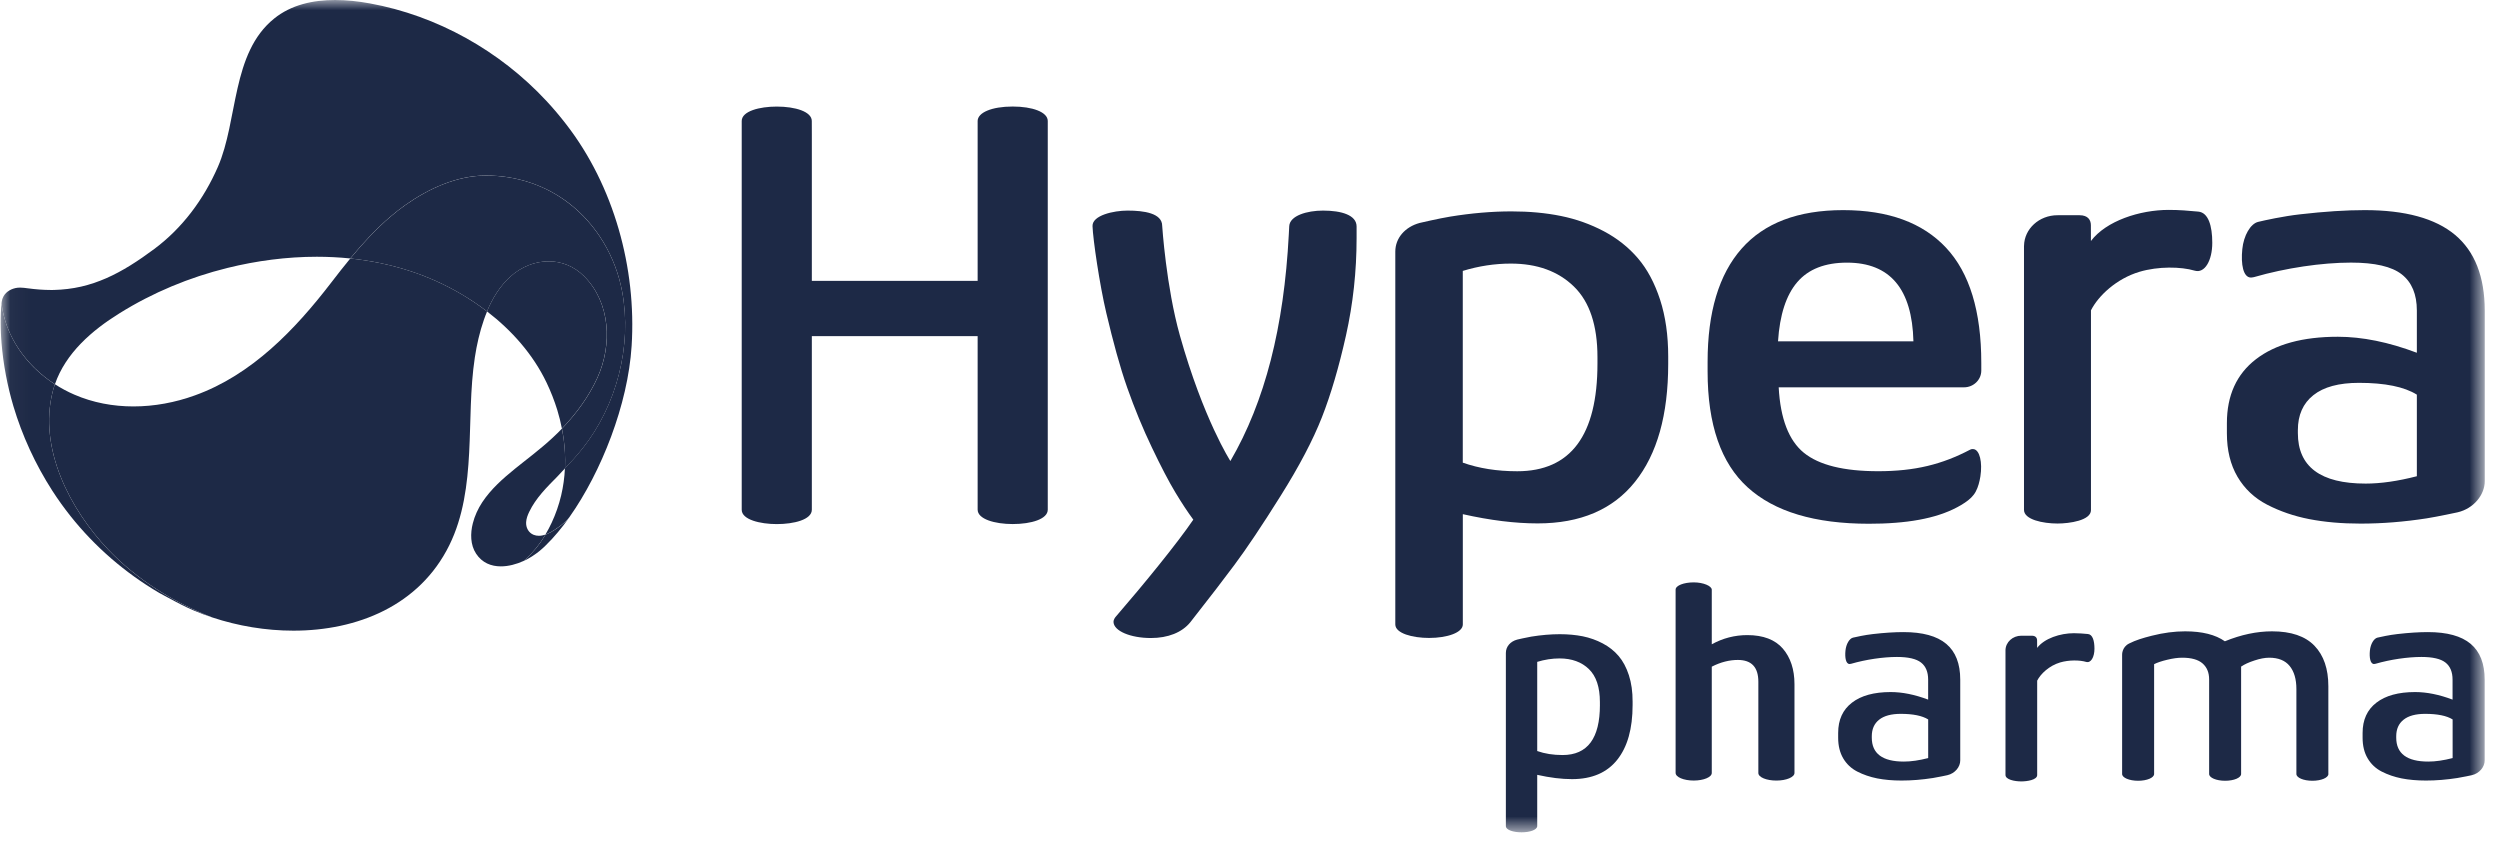
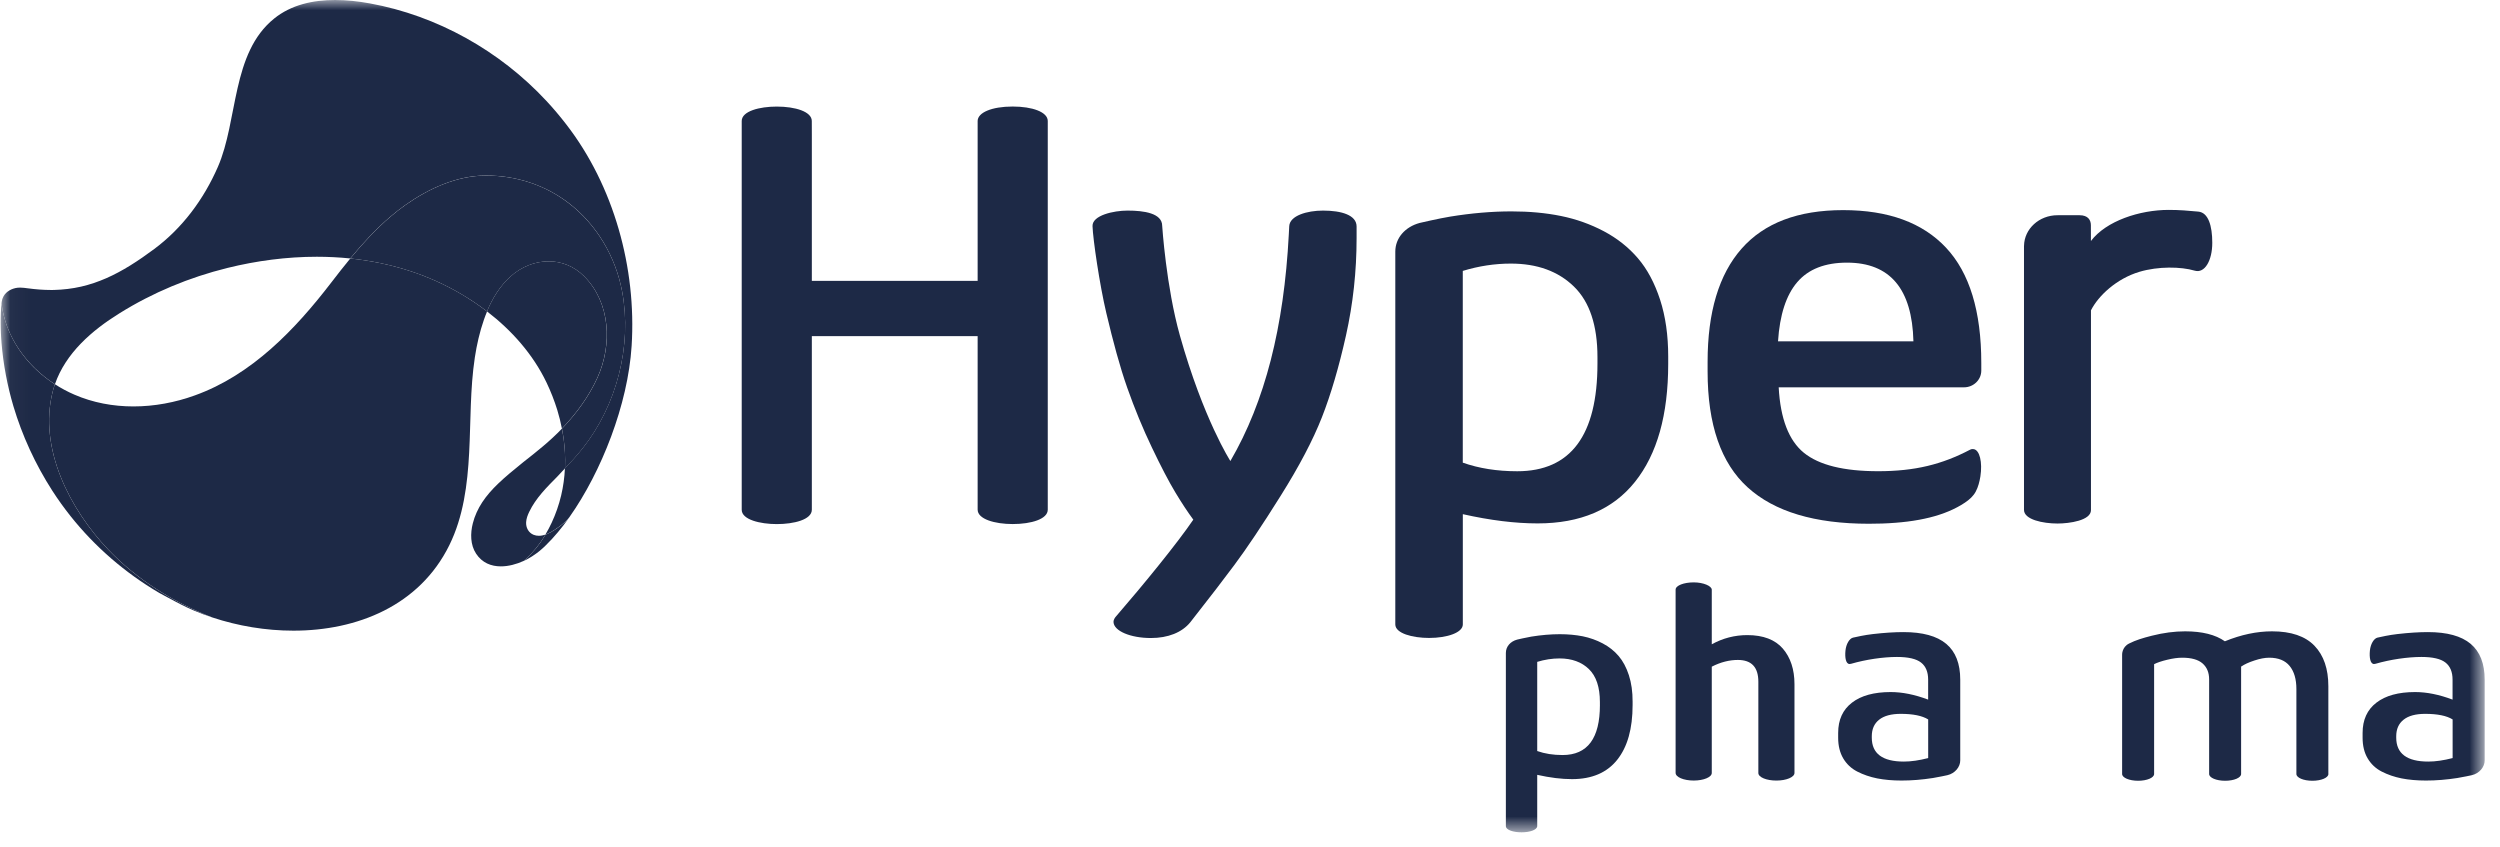
<svg xmlns="http://www.w3.org/2000/svg" width="124" height="42" viewBox="0 0 124 42" fill="none">
  <mask id="mask0_11463_17147" style="mask-type:luminance" maskUnits="userSpaceOnUse" x="0" y="0" width="124" height="42">
    <path d="M123.24 0H0.034V41.283H123.24V0Z" fill="white" />
  </mask>
  <g mask="url(#mask0_11463_17147)">
    <path d="M96.532 31.934C96.069 31.546 95.362 31.352 94.411 31.352C93.975 31.352 93.468 31.384 92.894 31.45C92.49 31.495 92.061 31.592 91.908 31.627C91.729 31.671 91.567 31.946 91.535 32.27C91.499 32.622 91.556 32.937 91.741 32.935C91.767 32.935 91.812 32.924 91.82 32.922C92.553 32.711 93.404 32.585 94.088 32.585C94.648 32.585 95.048 32.677 95.283 32.862C95.519 33.046 95.636 33.329 95.636 33.71V34.701C94.971 34.45 94.352 34.326 93.78 34.326C92.953 34.326 92.312 34.501 91.858 34.852C91.401 35.202 91.173 35.703 91.173 36.353V36.595C91.173 36.99 91.257 37.33 91.422 37.612C91.588 37.895 91.82 38.115 92.121 38.27C92.421 38.424 92.751 38.537 93.109 38.609C93.467 38.679 93.868 38.715 94.315 38.715C94.82 38.715 95.338 38.673 95.87 38.59C96.114 38.552 96.578 38.453 96.591 38.449C96.968 38.362 97.232 38.038 97.228 37.712V33.712C97.228 32.914 96.996 32.323 96.532 31.934ZM95.636 37.601C95.189 37.716 94.79 37.774 94.433 37.774C93.372 37.774 92.841 37.379 92.841 36.587V36.519C92.841 36.163 92.962 35.89 93.206 35.696C93.45 35.504 93.806 35.407 94.277 35.407C94.887 35.407 95.341 35.5 95.638 35.684V37.601H95.636Z" fill="#1D2946" />
    <path d="M122.544 31.934C122.081 31.546 121.374 31.352 120.423 31.352C119.987 31.352 119.481 31.384 118.906 31.45C118.502 31.495 118.073 31.592 117.92 31.627C117.741 31.671 117.579 31.946 117.547 32.27C117.512 32.622 117.568 32.937 117.753 32.935C117.779 32.935 117.824 32.924 117.831 32.922C118.565 32.711 119.416 32.585 120.101 32.585C120.662 32.585 121.06 32.677 121.295 32.862C121.53 33.046 121.647 33.329 121.647 33.71V34.701C120.982 34.45 120.364 34.326 119.791 34.326C118.964 34.326 118.324 34.501 117.87 34.852C117.413 35.202 117.185 35.703 117.185 36.353V36.595C117.185 36.99 117.268 37.33 117.434 37.612C117.6 37.895 117.831 38.115 118.133 38.27C118.433 38.424 118.763 38.537 119.121 38.609C119.479 38.679 119.88 38.715 120.327 38.715C120.832 38.715 121.35 38.673 121.881 38.59C122.126 38.552 122.59 38.453 122.603 38.449C122.98 38.362 123.244 38.038 123.24 37.712V33.712C123.24 32.914 123.008 32.323 122.544 31.934ZM121.647 37.601C121.201 37.716 120.802 37.774 120.445 37.774C119.385 37.774 118.853 37.379 118.853 36.587V36.519C118.853 36.163 118.974 35.89 119.219 35.696C119.461 35.504 119.818 35.407 120.289 35.407C120.899 35.407 121.354 35.5 121.65 35.684V37.601H121.647Z" fill="#1D2946" />
    <path d="M115.486 38.355V34.035C115.486 33.178 115.258 32.509 114.8 32.032C114.342 31.554 113.639 31.314 112.693 31.314C111.94 31.314 111.161 31.479 110.353 31.808C109.886 31.479 109.228 31.314 108.382 31.314C107.858 31.314 107.307 31.386 106.733 31.531C106.258 31.652 105.941 31.75 105.608 31.916C105.237 32.098 105.257 32.483 105.257 32.483V38.328C105.257 38.328 105.257 38.366 105.257 38.39C105.257 38.575 105.611 38.726 106.051 38.726C106.488 38.726 106.844 38.577 106.844 38.39C106.844 38.377 106.844 38.334 106.844 38.334V32.943C106.999 32.864 107.215 32.79 107.494 32.724C107.773 32.656 108.022 32.622 108.24 32.622C108.695 32.622 109.03 32.717 109.246 32.905C109.463 33.095 109.573 33.359 109.573 33.698V38.283C109.573 38.283 109.573 38.351 109.573 38.39C109.573 38.575 109.927 38.726 110.366 38.726C110.805 38.726 111.159 38.577 111.159 38.39C111.159 38.362 111.159 38.298 111.159 38.298V33.063C111.319 32.954 111.536 32.852 111.815 32.762C112.092 32.669 112.339 32.622 112.552 32.622C113.006 32.622 113.345 32.76 113.567 33.033C113.79 33.306 113.901 33.689 113.901 34.177V38.302C113.901 38.302 113.901 38.353 113.901 38.39C113.901 38.575 114.255 38.726 114.694 38.726C115.131 38.726 115.488 38.577 115.488 38.39C115.486 38.375 115.486 38.355 115.486 38.355Z" fill="#1D2946" />
    <path d="M86.668 31.501C86.044 31.501 85.453 31.654 84.904 31.957C84.904 31.957 84.904 29.44 84.904 29.251C84.904 29.065 84.489 28.886 84.007 28.886C83.526 28.886 83.11 29.04 83.11 29.246C83.11 29.449 83.11 38.336 83.11 38.336C83.11 38.545 83.511 38.715 84.007 38.715C84.503 38.715 84.904 38.547 84.904 38.338C84.904 38.336 84.904 33.067 84.904 33.067C85.345 32.839 85.786 32.733 86.197 32.733C86.881 32.733 87.214 33.099 87.214 33.813V38.332C87.214 38.334 87.214 38.34 87.214 38.341C87.214 38.551 87.614 38.716 88.109 38.716C88.605 38.716 89.006 38.547 89.006 38.338V33.934C89.006 33.205 88.809 32.611 88.428 32.17C88.047 31.729 87.457 31.501 86.668 31.501Z" fill="#1D2946" />
-     <path d="M103.885 32.178C103.885 31.778 103.793 31.467 103.559 31.447C103.326 31.426 103.117 31.407 102.866 31.407C102.186 31.407 101.398 31.665 101.042 32.136L101.04 31.767C101.04 31.644 100.972 31.531 100.776 31.531C100.774 31.531 100.271 31.531 100.271 31.531C100.267 31.531 100.262 31.531 100.258 31.531C99.828 31.531 99.48 31.852 99.472 32.247V38.1C99.472 38.106 99.472 38.415 99.472 38.438C99.472 38.667 99.919 38.758 100.258 38.758C100.537 38.758 101.044 38.686 101.044 38.443C101.044 38.404 101.044 38.217 101.044 38.217V36.802V33.761C101.217 33.419 101.643 33.018 102.18 32.858C102.621 32.728 103.153 32.735 103.473 32.831C103.708 32.901 103.885 32.592 103.885 32.178Z" fill="#1D2946" />
    <path d="M80.793 33.491C80.668 33.107 80.498 32.788 80.284 32.538C80.069 32.285 79.807 32.078 79.496 31.914C79.187 31.75 78.857 31.633 78.507 31.561C78.158 31.492 77.777 31.456 77.368 31.456C76.918 31.456 76.447 31.497 75.954 31.576C75.701 31.618 75.251 31.724 75.251 31.724C74.917 31.814 74.691 32.068 74.691 32.385V40.972C74.691 41.179 75.088 41.283 75.469 41.283C75.888 41.283 76.246 41.16 76.246 40.972C76.246 40.825 76.246 40.652 76.246 40.648V38.432C76.877 38.573 77.452 38.645 77.97 38.645C78.955 38.645 79.704 38.325 80.212 37.688C80.723 37.049 80.977 36.144 80.977 34.97V34.801C80.979 34.311 80.917 33.876 80.793 33.491ZM79.356 34.967C79.356 36.623 78.74 37.45 77.504 37.45C77.039 37.45 76.621 37.384 76.247 37.252V37.245H76.246V32.828C76.613 32.717 76.983 32.658 77.353 32.658C77.659 32.658 77.932 32.703 78.175 32.792C78.418 32.88 78.631 33.012 78.812 33.19C79.174 33.542 79.355 34.087 79.355 34.821V34.967H79.356Z" fill="#1D2946" />
    <path d="M81.244 12.814C80.781 12.271 80.218 11.824 79.551 11.47C78.884 11.118 78.175 10.865 77.423 10.713C76.671 10.56 75.855 10.485 74.972 10.485C74.003 10.485 72.986 10.571 71.923 10.745C71.38 10.833 70.412 11.059 70.412 11.059C69.695 11.255 69.207 11.802 69.207 12.482V30.971C69.207 31.416 70.064 31.642 70.882 31.642C71.785 31.642 72.556 31.377 72.556 30.971C72.556 30.655 72.556 30.28 72.556 30.272V25.503C73.915 25.808 75.151 25.961 76.266 25.961C78.388 25.961 79.999 25.273 81.096 23.899C82.194 22.526 82.743 20.575 82.743 18.049V17.685C82.743 16.631 82.609 15.693 82.341 14.866C82.07 14.04 81.707 13.354 81.244 12.814ZM79.234 18.033C79.234 21.593 77.907 23.374 75.254 23.374C74.254 23.374 73.353 23.23 72.554 22.948V13.437C73.344 13.196 74.139 13.074 74.938 13.074C76.243 13.074 77.286 13.453 78.066 14.212C78.844 14.969 79.234 16.138 79.234 17.719V18.033Z" fill="#1D2946" />
    <path d="M109.729 12.045C109.729 11.199 109.533 10.543 109.037 10.496C108.542 10.449 108.099 10.411 107.571 10.411C106.131 10.411 104.464 10.956 103.71 11.954L103.708 11.172C103.708 10.914 103.565 10.675 103.148 10.675C103.143 10.675 102.08 10.675 102.08 10.675V10.677C102.071 10.677 102.062 10.675 102.052 10.675C101.142 10.675 100.405 11.351 100.392 12.19H100.39V24.574C100.39 24.587 100.39 25.239 100.39 25.29C100.39 25.774 101.332 25.967 102.052 25.967C102.643 25.967 103.712 25.816 103.712 25.302C103.712 25.219 103.712 24.821 103.712 24.821V21.825V15.392C104.077 14.67 104.98 13.82 106.119 13.481C107.051 13.204 108.176 13.223 108.855 13.424C109.354 13.575 109.729 12.921 109.729 12.045Z" fill="#1D2946" />
    <path d="M50.228 5.284C49.188 5.284 48.494 5.585 48.491 6C48.491 6 48.491 6.303 48.491 6.307V13.931H40.267V6.657L40.265 6.002C40.265 5.536 39.447 5.286 38.528 5.286C37.676 5.286 36.789 5.512 36.789 6.002V7.142V25.286C36.789 25.774 37.703 25.995 38.528 25.995C39.374 25.995 40.267 25.776 40.267 25.283V16.671H48.491V25.279C48.491 25.75 49.342 25.993 50.23 25.993C51.157 25.993 51.969 25.744 51.969 25.281V6C51.967 5.555 51.204 5.284 50.228 5.284Z" fill="#1D2946" />
-     <path d="M121.772 11.651C120.794 10.833 119.299 10.422 117.291 10.422C116.37 10.422 115.303 10.49 114.085 10.63C113.234 10.726 112.325 10.928 112.005 11.005C111.627 11.095 111.285 11.678 111.218 12.361C111.142 13.106 111.261 13.769 111.651 13.767C111.706 13.767 111.804 13.743 111.819 13.739C113.366 13.292 115.165 13.025 116.609 13.025C117.792 13.025 118.633 13.219 119.13 13.611C119.627 14.003 119.876 14.6 119.876 15.403V17.497C118.471 16.967 117.164 16.703 115.958 16.703C114.214 16.703 112.861 17.074 111.898 17.815C110.935 18.554 110.454 19.613 110.454 20.988V21.495C110.454 22.332 110.629 23.048 110.978 23.645C111.329 24.242 111.819 24.706 112.454 25.034C113.089 25.362 113.784 25.601 114.54 25.748C115.297 25.895 116.145 25.971 117.088 25.971C118.154 25.971 119.249 25.884 120.37 25.709C120.886 25.628 121.868 25.418 121.896 25.411C122.691 25.228 123.251 24.542 123.244 23.854V15.405C123.24 13.722 122.75 12.473 121.772 11.651ZM119.876 23.621C118.934 23.864 118.088 23.986 117.338 23.986C115.095 23.986 113.974 23.149 113.974 21.478V21.337C113.974 20.585 114.231 20.006 114.745 19.599C115.257 19.192 116.012 18.989 117.004 18.989C118.295 18.989 119.253 19.185 119.876 19.575V23.621Z" fill="#1D2946" />
    <path d="M65.623 10.445C64.83 10.445 63.975 10.696 63.946 11.216C63.939 11.338 63.924 11.64 63.924 11.64C63.684 16.219 62.745 19.918 61.027 22.867C61.027 22.867 59.689 20.792 58.521 16.637C57.841 14.216 57.645 11.207 57.645 11.205C57.645 10.57 56.731 10.445 55.924 10.445C55.237 10.445 54.172 10.681 54.189 11.214C54.21 11.864 54.541 14.125 54.873 15.525C55.212 16.954 55.544 18.192 55.911 19.232C56.279 20.272 56.686 21.262 57.136 22.2C57.584 23.14 57.969 23.877 58.289 24.41C58.61 24.944 58.909 25.398 59.188 25.775C58.384 26.956 56.75 28.959 55.34 30.591C55.34 30.591 55.221 30.717 55.231 30.862C55.255 31.294 56.062 31.646 57.087 31.646C57.931 31.646 58.625 31.373 59.039 30.864C60.066 29.555 60.69 28.742 61.229 28.017C61.836 27.203 62.601 26.061 63.52 24.593C64.442 23.125 65.124 21.825 65.569 20.692C66.013 19.558 66.411 18.205 66.762 16.634C67.112 15.062 67.287 13.455 67.287 11.815C67.287 11.815 67.287 11.789 67.287 11.231C67.285 10.669 66.541 10.445 65.623 10.445Z" fill="#1D2946" />
    <path d="M96.525 12.288C95.361 11.044 93.66 10.422 91.422 10.422C89.183 10.422 87.504 11.061 86.382 12.335C85.258 13.611 84.697 15.482 84.697 17.947V18.422C84.697 21.058 85.36 22.976 86.689 24.177C88.015 25.379 90.016 25.978 92.692 25.978C93.135 25.978 93.578 25.965 94.021 25.929C94.412 25.899 94.805 25.852 95.193 25.78C95.537 25.716 95.879 25.635 96.212 25.524C96.512 25.426 96.804 25.305 97.083 25.156C97.213 25.087 97.341 25.011 97.464 24.928C97.682 24.781 97.87 24.617 97.997 24.382C98.121 24.15 98.185 23.888 98.227 23.632C98.336 22.929 98.193 22.324 97.895 22.277C97.84 22.268 97.789 22.27 97.72 22.303C96.327 23.035 94.982 23.372 93.156 23.372C91.449 23.372 90.22 23.067 89.472 22.458C88.724 21.849 88.307 20.768 88.223 19.211H97.418C97.88 19.211 98.272 18.844 98.272 18.382V18.005C98.272 15.439 97.69 13.532 96.525 12.288ZM88.19 16.931C88.275 15.614 88.594 14.634 89.146 13.992C89.698 13.349 90.52 13.027 91.612 13.027C93.746 13.027 94.842 14.329 94.906 16.931H88.19Z" fill="#1D2946" />
    <path d="M27.21 12.961C26.534 12.961 25.851 13.23 25.303 13.728C24.789 14.195 24.423 14.8 24.154 15.444C25.386 16.39 26.439 17.576 27.11 18.979C27.319 19.417 27.496 19.869 27.64 20.332C27.732 20.636 27.811 20.945 27.871 21.258C28.589 20.508 29.211 19.662 29.637 18.719C30.37 17.099 30.283 15.015 28.97 13.699C28.467 13.196 27.841 12.961 27.21 12.961ZM16.622 0C15.523 0 14.445 0.237 13.601 0.918C11.468 2.636 11.818 5.962 10.805 8.282C10.105 9.882 9.054 11.306 7.648 12.352C7.262 12.639 6.868 12.915 6.459 13.168C6.077 13.404 5.681 13.62 5.268 13.801C4.867 13.976 4.451 14.118 4.025 14.216C3.58 14.318 3.126 14.37 2.672 14.382C2.623 14.383 2.574 14.383 2.525 14.383C2.14 14.383 1.758 14.351 1.377 14.3C1.251 14.284 1.125 14.265 0.996 14.265C0.953 14.265 0.908 14.267 0.865 14.272C0.586 14.308 0.312 14.449 0.173 14.7C0.126 14.783 0.096 14.875 0.084 14.97C0.077 15.026 0.075 15.049 0.075 15.049C0.273 16.712 1.321 18.148 2.724 19.059C3.26 17.512 4.56 16.387 5.926 15.54C7.575 14.51 9.393 13.756 11.28 13.29C12.73 12.932 14.229 12.735 15.715 12.735C16.269 12.735 16.823 12.763 17.372 12.819C17.986 12.075 18.64 11.363 19.375 10.737C19.608 10.539 19.85 10.349 20.1 10.172C21.253 9.354 22.665 8.708 24.101 8.706C24.103 8.706 24.106 8.706 24.108 8.706C25.588 8.706 27.023 9.166 28.201 10.066C29.592 11.129 30.53 12.727 30.854 14.44C31.363 17.135 30.591 20.102 28.889 22.245C28.616 22.588 28.32 22.912 28.02 23.231C28 23.683 27.937 24.133 27.834 24.572C27.723 25.04 27.564 25.496 27.361 25.931C27.267 26.131 27.165 26.325 27.052 26.515C27.078 26.506 27.105 26.496 27.129 26.485C27.389 26.374 27.634 26.202 27.856 26.029C27.99 25.925 28.15 25.78 28.25 25.639C28.252 25.635 28.256 25.631 28.258 25.628C29.82 23.412 31.146 20.078 31.329 17.155C31.572 13.309 30.455 9.224 28.079 6.16C27.77 5.761 27.445 5.374 27.101 5.005C24.794 2.523 21.683 0.776 18.342 0.168C17.782 0.066 17.198 0 16.622 0Z" fill="#1D2946" />
-     <path d="M27.873 21.259C27.282 21.879 26.618 22.403 25.944 22.931C25.81 23.037 25.674 23.142 25.542 23.251C24.941 23.739 24.352 24.259 23.92 24.911C23.711 25.228 23.543 25.592 23.451 25.961C23.325 26.455 23.326 27.026 23.615 27.463C23.914 27.917 24.361 28.092 24.843 28.092C25.218 28.092 25.612 27.987 25.972 27.823C26.012 27.787 26.049 27.759 26.087 27.723C26.451 27.386 26.758 27.009 27.014 26.585C27.027 26.562 27.041 26.54 27.054 26.517C26.948 26.553 26.837 26.575 26.73 26.575C26.639 26.575 26.552 26.56 26.47 26.528C26.213 26.426 26.081 26.168 26.096 25.901C26.106 25.72 26.172 25.548 26.251 25.384C26.579 24.702 27.12 24.167 27.645 23.636C27.773 23.506 27.896 23.366 28.022 23.232C28.024 23.21 28.024 23.189 28.026 23.166C28.045 22.692 28.018 22.215 27.954 21.742C27.932 21.582 27.904 21.42 27.873 21.259ZM17.374 12.821C17.049 13.215 16.735 13.617 16.426 14.02C14.641 16.345 12.482 18.602 9.661 19.613C8.69 19.965 7.652 20.159 6.619 20.159C5.611 20.159 4.609 19.974 3.686 19.573C3.35 19.428 3.028 19.255 2.723 19.057C2.679 19.181 2.642 19.307 2.61 19.437C1.901 22.239 3.473 25.273 5.37 27.259C6.8 28.756 8.598 29.871 10.53 30.625C11.798 31.047 13.181 31.281 14.553 31.281C17.711 31.281 20.805 30.046 22.286 27.043C22.987 25.622 23.187 24.026 23.27 22.462C23.353 20.884 23.315 19.294 23.552 17.728C23.649 17.093 23.792 16.464 24.003 15.857C24.05 15.719 24.103 15.584 24.159 15.448C23.754 15.137 23.33 14.853 22.893 14.594C21.18 13.582 19.301 13.019 17.374 12.821Z" fill="#1D2946" />
+     <path d="M27.873 21.259C27.282 21.879 26.618 22.403 25.944 22.931C24.941 23.739 24.352 24.259 23.92 24.911C23.711 25.228 23.543 25.592 23.451 25.961C23.325 26.455 23.326 27.026 23.615 27.463C23.914 27.917 24.361 28.092 24.843 28.092C25.218 28.092 25.612 27.987 25.972 27.823C26.012 27.787 26.049 27.759 26.087 27.723C26.451 27.386 26.758 27.009 27.014 26.585C27.027 26.562 27.041 26.54 27.054 26.517C26.948 26.553 26.837 26.575 26.73 26.575C26.639 26.575 26.552 26.56 26.47 26.528C26.213 26.426 26.081 26.168 26.096 25.901C26.106 25.72 26.172 25.548 26.251 25.384C26.579 24.702 27.12 24.167 27.645 23.636C27.773 23.506 27.896 23.366 28.022 23.232C28.024 23.21 28.024 23.189 28.026 23.166C28.045 22.692 28.018 22.215 27.954 21.742C27.932 21.582 27.904 21.42 27.873 21.259ZM17.374 12.821C17.049 13.215 16.735 13.617 16.426 14.02C14.641 16.345 12.482 18.602 9.661 19.613C8.69 19.965 7.652 20.159 6.619 20.159C5.611 20.159 4.609 19.974 3.686 19.573C3.35 19.428 3.028 19.255 2.723 19.057C2.679 19.181 2.642 19.307 2.61 19.437C1.901 22.239 3.473 25.273 5.37 27.259C6.8 28.756 8.598 29.871 10.53 30.625C11.798 31.047 13.181 31.281 14.553 31.281C17.711 31.281 20.805 30.046 22.286 27.043C22.987 25.622 23.187 24.026 23.27 22.462C23.353 20.884 23.315 19.294 23.552 17.728C23.649 17.093 23.792 16.464 24.003 15.857C24.05 15.719 24.103 15.584 24.159 15.448C23.754 15.137 23.33 14.853 22.893 14.594C21.18 13.582 19.301 13.019 17.374 12.821Z" fill="#1D2946" />
    <path d="M28.252 25.643C28.151 25.784 27.992 25.927 27.858 26.033C27.636 26.206 27.391 26.376 27.131 26.489C27.107 26.5 27.08 26.509 27.054 26.519C27.041 26.541 27.027 26.564 27.014 26.587C26.758 27.011 26.451 27.387 26.087 27.725C26.047 27.761 26.01 27.789 25.972 27.825C25.972 27.825 25.972 27.825 25.974 27.825C26 27.813 26.025 27.802 26.049 27.789C26.198 27.715 26.541 27.531 26.882 27.225C26.914 27.197 26.944 27.169 26.977 27.139C27.012 27.105 27.048 27.071 27.08 27.039C27.476 26.654 27.872 26.181 28.252 25.643ZM0.043 15.531C0.039 15.612 0.037 15.693 0.036 15.774C0.034 15.855 0.034 15.936 0.034 16.019C0.034 16.1 0.036 16.183 0.037 16.264C0.039 16.347 0.041 16.428 0.045 16.511C0.049 16.594 0.053 16.677 0.058 16.76C0.064 16.841 0.068 16.924 0.075 17.006C0.162 18.069 0.362 19.123 0.665 20.148C1.098 21.601 1.75 23.025 2.595 24.34C2.875 24.774 3.177 25.194 3.497 25.597C4.709 27.122 6.207 28.413 7.884 29.4C7.961 29.443 8.037 29.485 8.116 29.526C8.495 29.728 8.871 29.937 9.26 30.122C9.375 30.174 9.488 30.225 9.603 30.276C9.902 30.404 10.213 30.521 10.53 30.627C8.6 29.873 6.8 28.759 5.37 27.261C3.473 25.275 1.901 22.241 2.61 19.439C2.642 19.309 2.681 19.183 2.723 19.058C2.723 19.057 2.687 19.034 2.683 19.032C2.67 19.023 2.657 19.013 2.642 19.006C2.615 18.987 2.587 18.97 2.561 18.951C2.508 18.913 2.455 18.876 2.402 18.838C2.35 18.8 2.299 18.761 2.248 18.721C2.197 18.682 2.146 18.64 2.097 18.599C2.048 18.557 1.999 18.516 1.95 18.473C1.901 18.429 1.854 18.386 1.807 18.343C1.76 18.299 1.713 18.254 1.667 18.209C1.622 18.163 1.577 18.116 1.534 18.069C1.49 18.022 1.447 17.975 1.404 17.926C1.36 17.877 1.319 17.83 1.279 17.779C1.238 17.73 1.198 17.679 1.159 17.628C1.119 17.578 1.081 17.527 1.044 17.474C1.006 17.423 0.97 17.37 0.934 17.317C0.899 17.265 0.865 17.21 0.831 17.157C0.797 17.103 0.765 17.048 0.733 16.993C0.701 16.939 0.671 16.882 0.64 16.826C0.61 16.769 0.582 16.712 0.554 16.656C0.526 16.599 0.499 16.541 0.473 16.483C0.446 16.424 0.422 16.366 0.399 16.307C0.375 16.249 0.352 16.189 0.331 16.128C0.311 16.068 0.29 16.008 0.271 15.947C0.252 15.887 0.233 15.825 0.216 15.763C0.2 15.701 0.184 15.639 0.169 15.576C0.154 15.514 0.141 15.45 0.13 15.388C0.118 15.324 0.107 15.26 0.098 15.197C0.09 15.149 0.085 15.1 0.079 15.05C0.062 15.137 0.045 15.45 0.043 15.531ZM24.11 8.708C24.108 8.708 24.105 8.708 24.103 8.708C22.665 8.71 21.256 9.356 20.102 10.174C19.852 10.351 19.61 10.539 19.377 10.739C18.642 11.365 17.988 12.077 17.374 12.821C19.301 13.021 21.18 13.583 22.889 14.593C23.326 14.851 23.75 15.135 24.156 15.446C24.423 14.802 24.791 14.197 25.305 13.73C25.853 13.232 26.536 12.963 27.212 12.963C27.843 12.963 28.469 13.198 28.972 13.703C30.287 15.018 30.372 17.103 29.639 18.723C29.213 19.665 28.591 20.512 27.873 21.261C27.905 21.422 27.932 21.584 27.954 21.746C28.018 22.217 28.045 22.694 28.026 23.17C28.026 23.193 28.024 23.214 28.022 23.236C28.322 22.918 28.62 22.594 28.891 22.251C30.593 20.108 31.365 17.14 30.856 14.446C30.532 12.733 29.594 11.135 28.203 10.072C27.026 9.167 25.588 8.708 24.11 8.708Z" fill="#1D2946" />
  </g>
</svg>